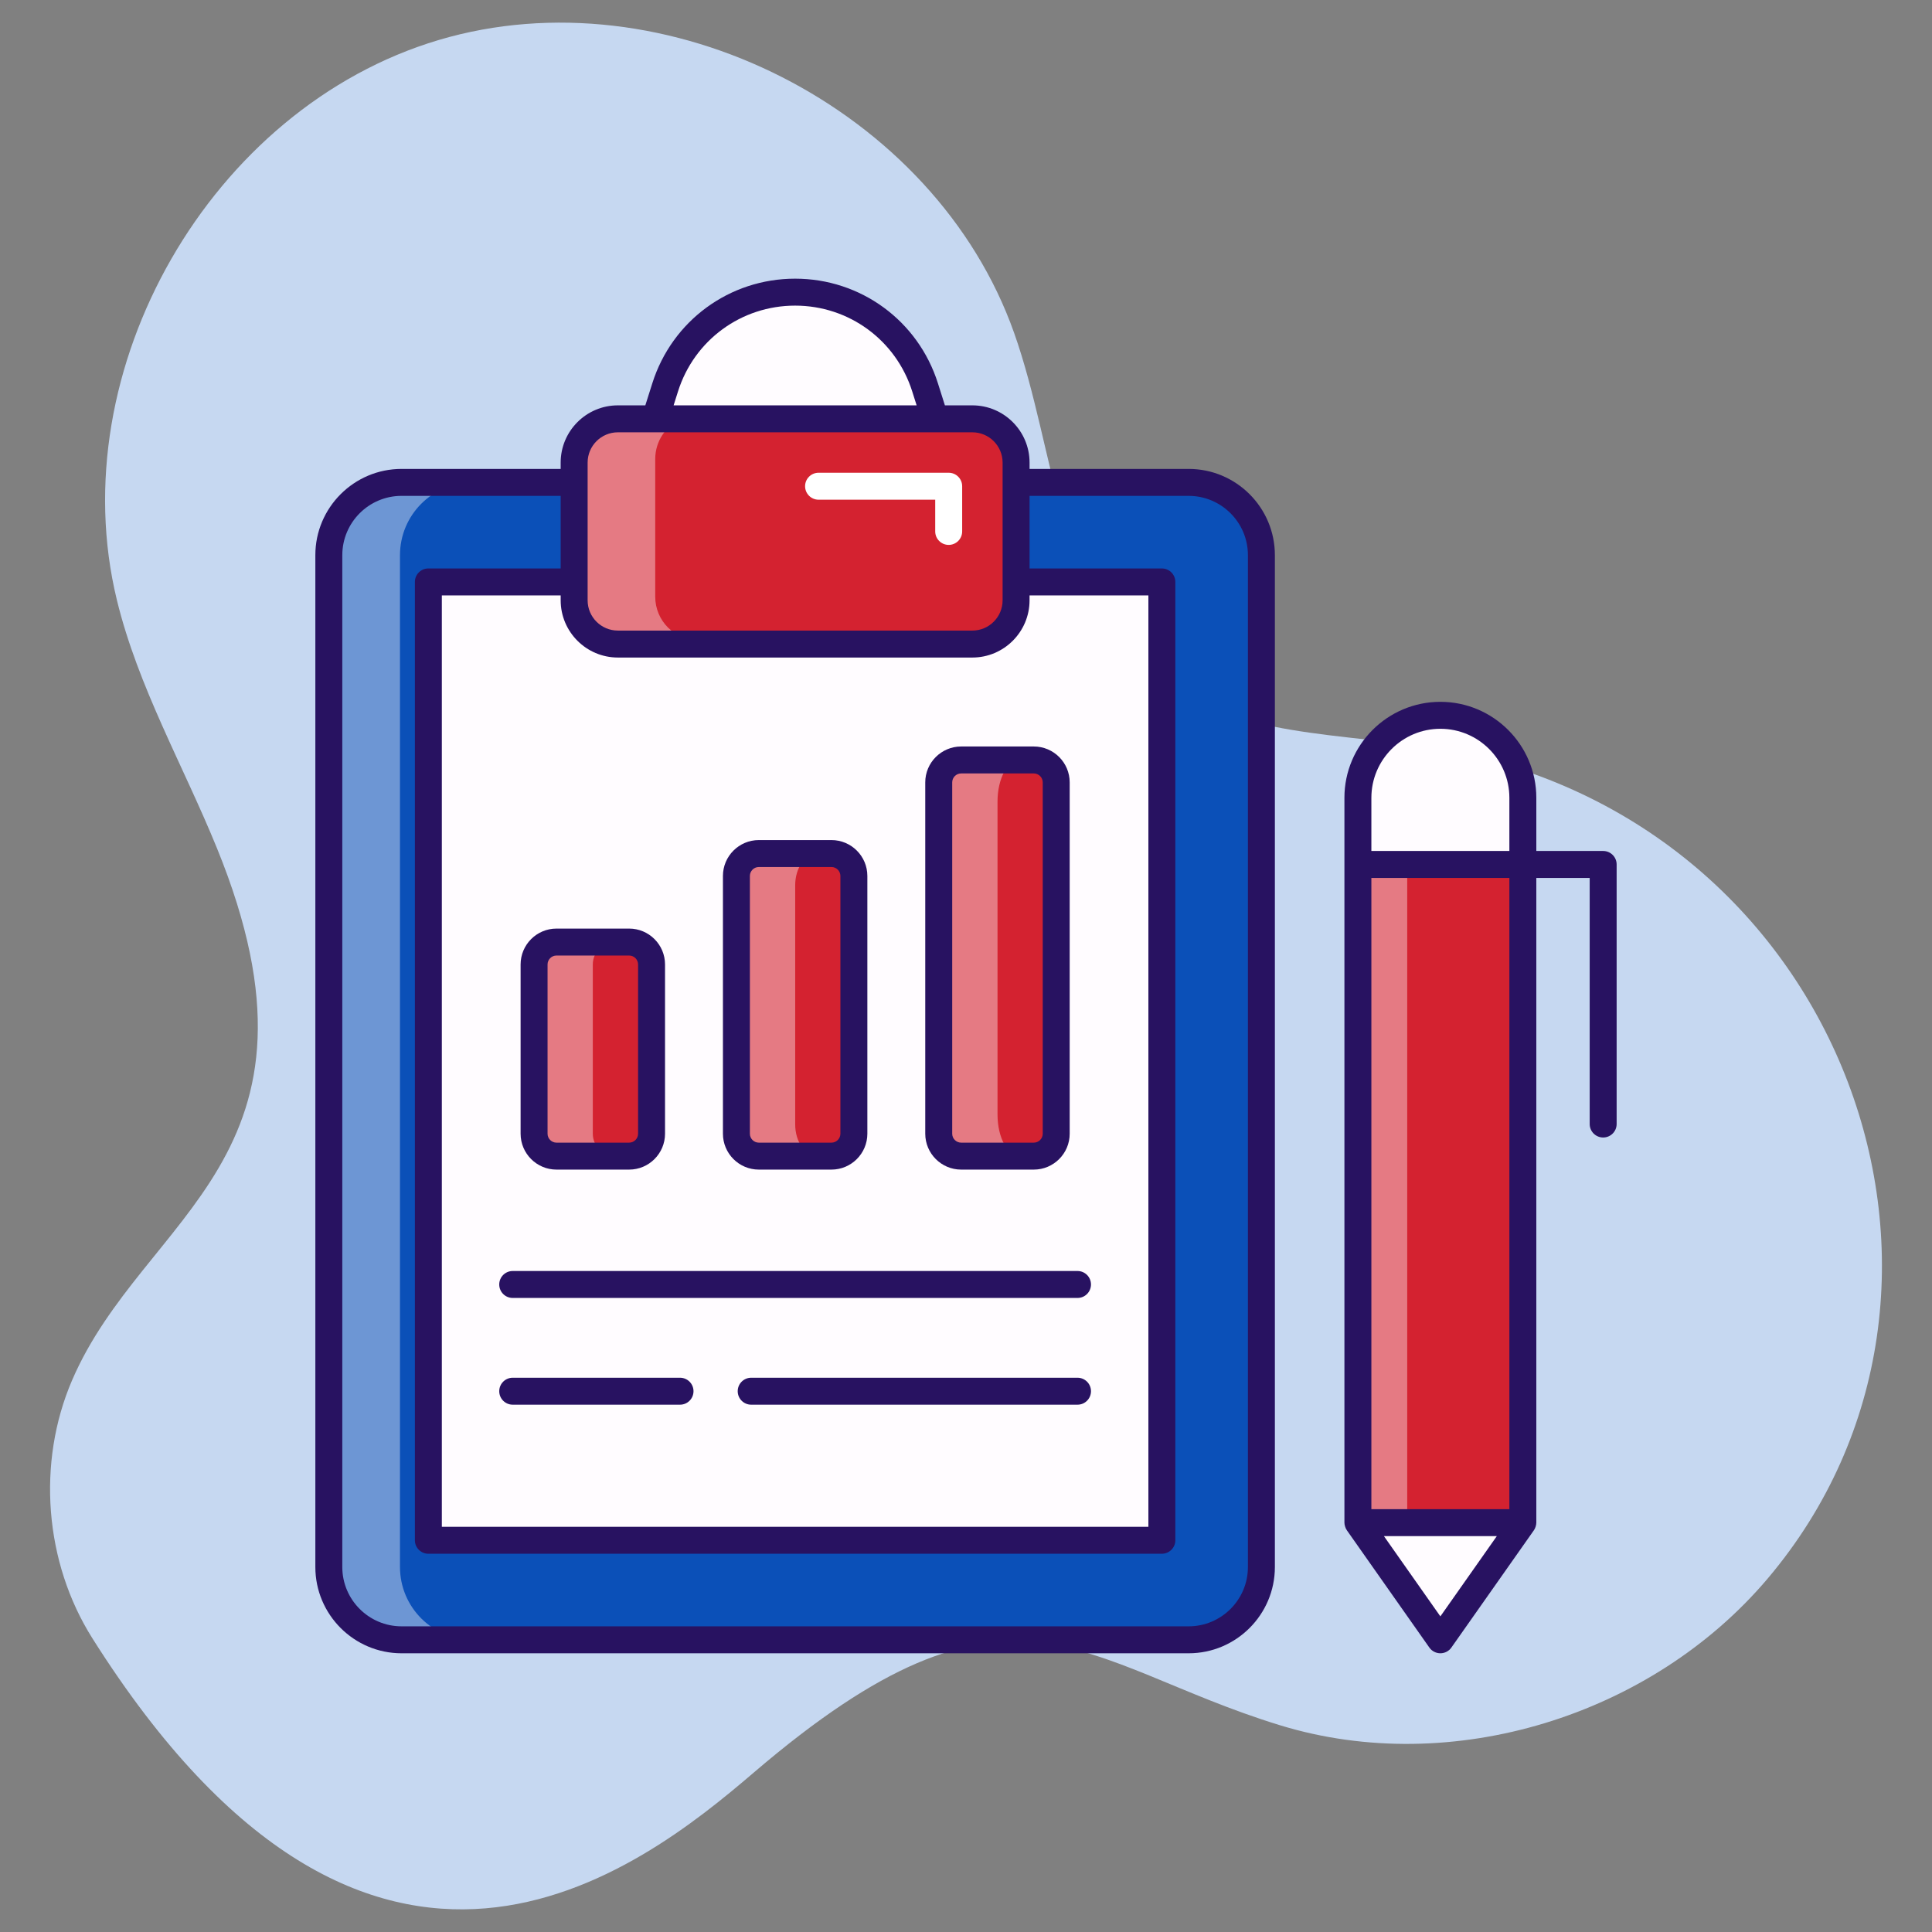
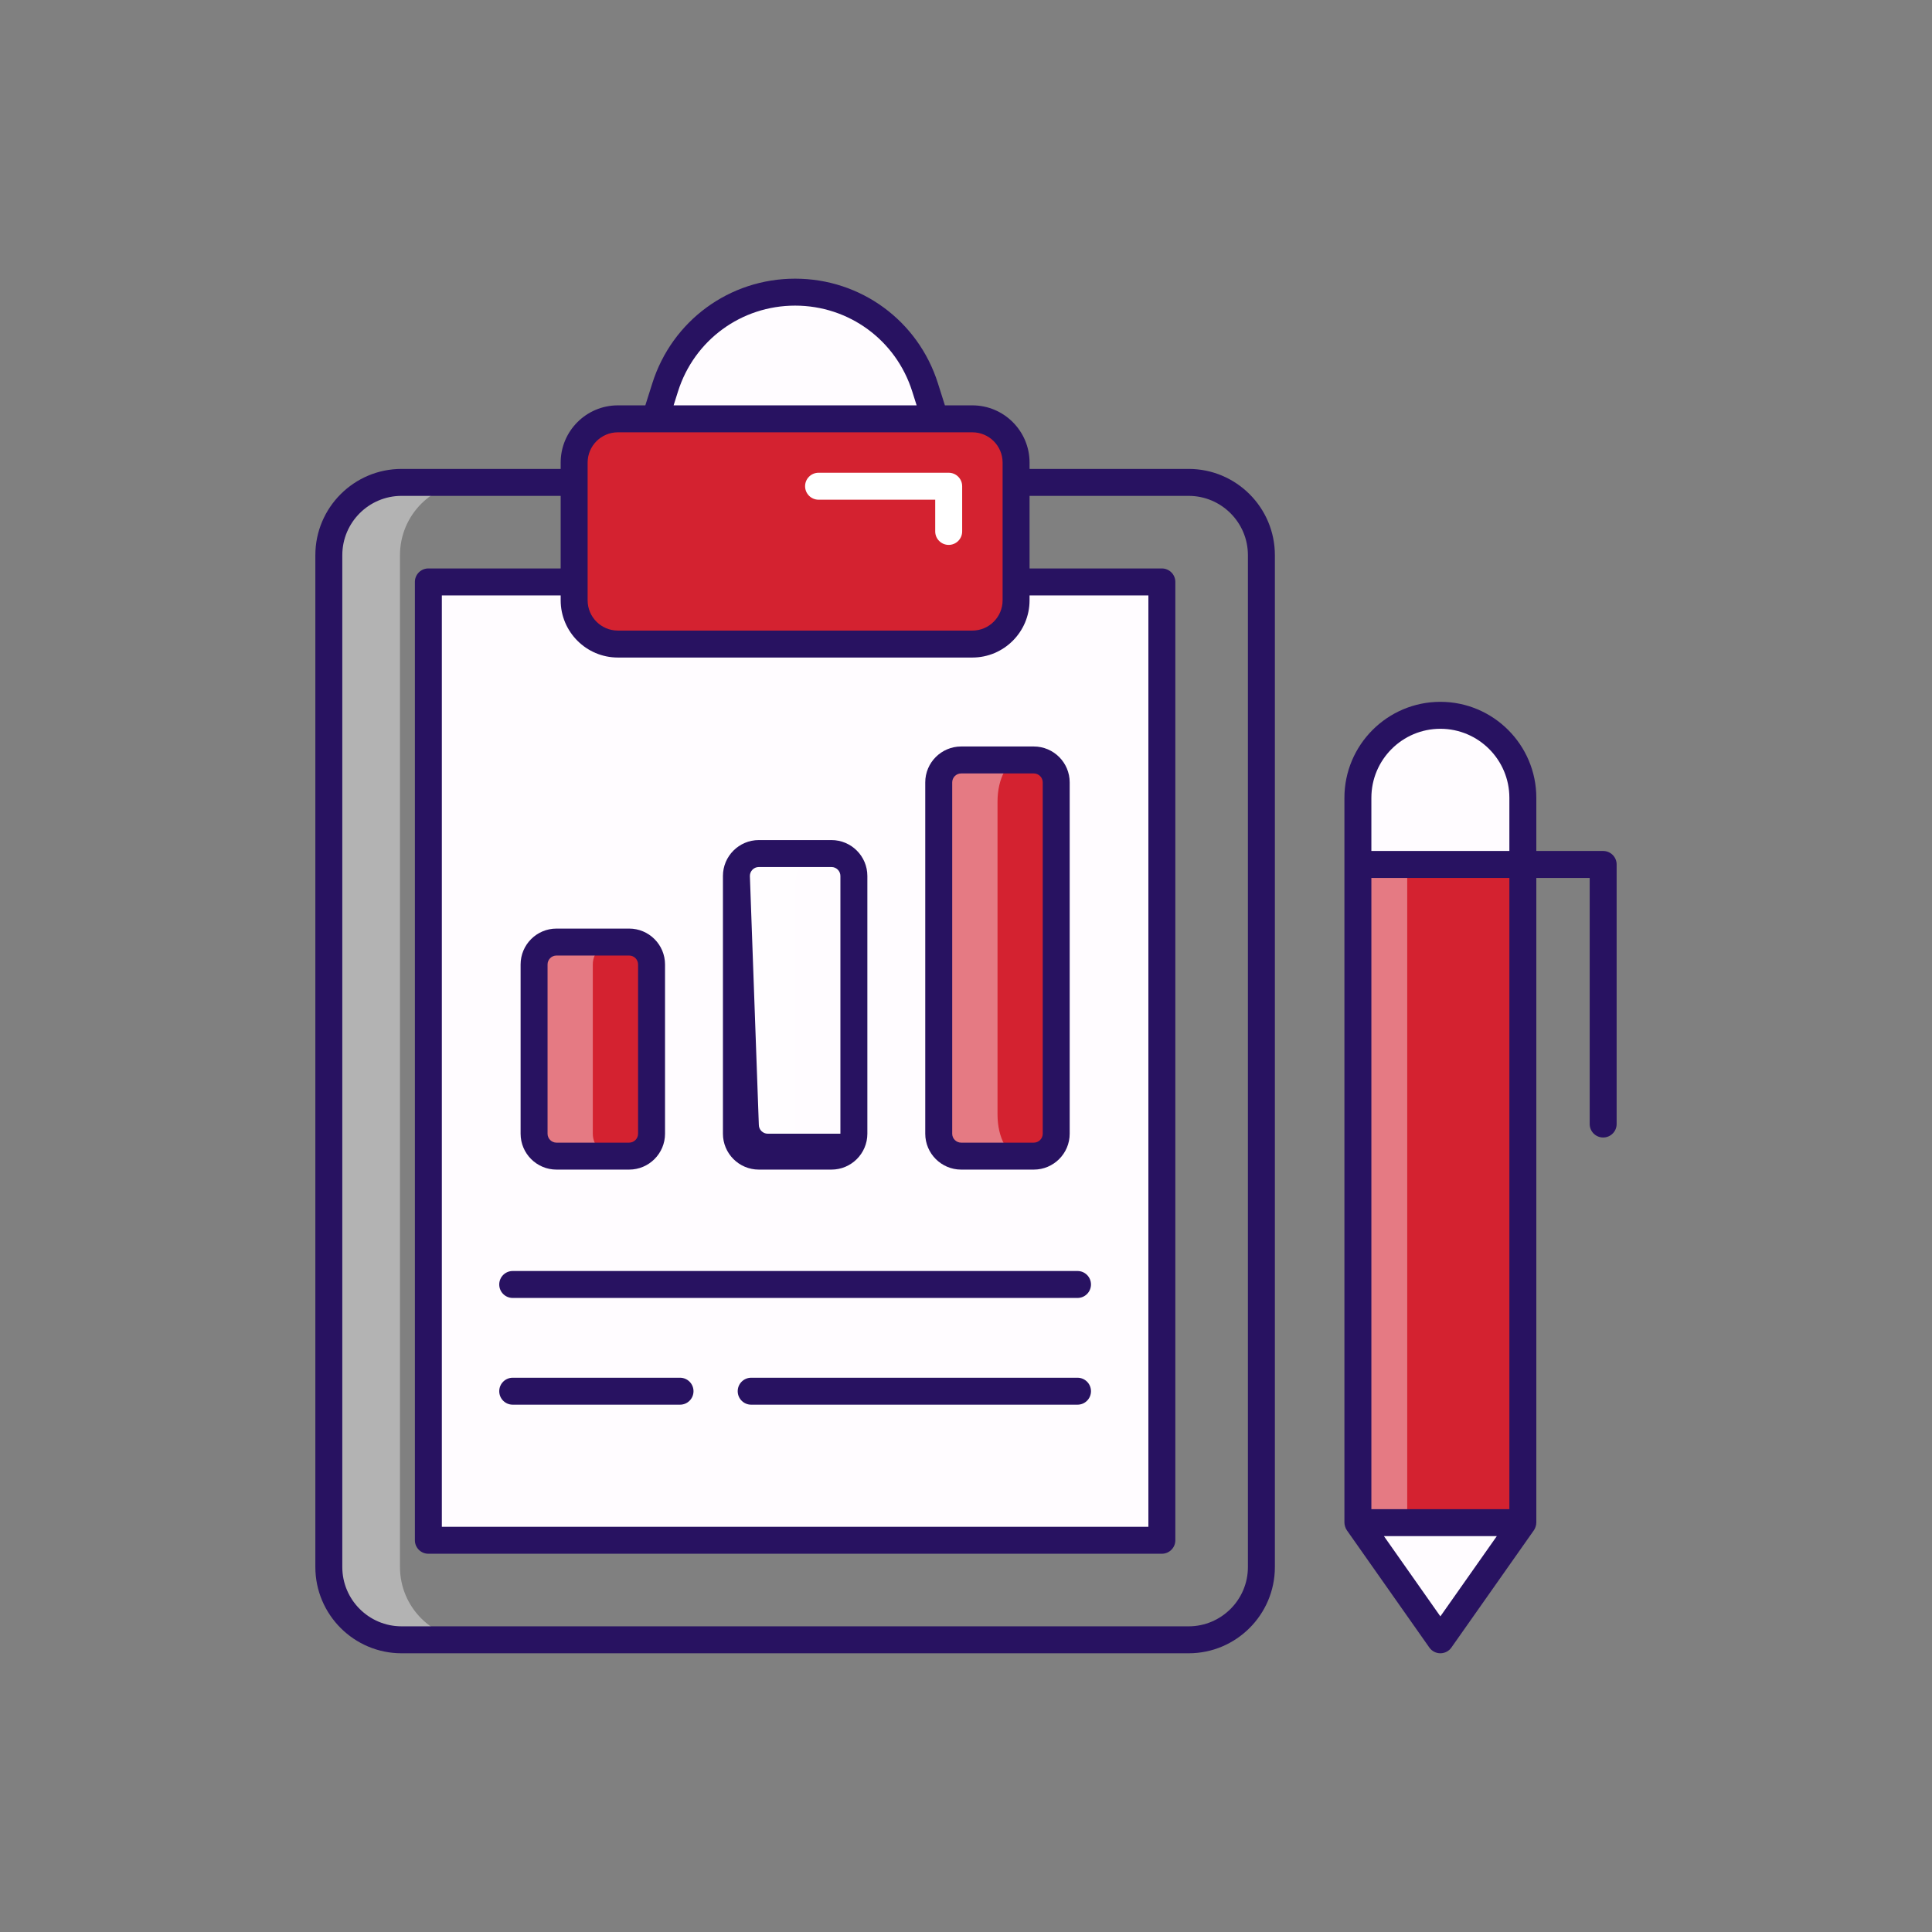
<svg xmlns="http://www.w3.org/2000/svg" viewBox="0 0 512 512" width="300" height="300">
  <rect x="0" y="0" width="512" height="512" fill="#808080" stroke="none" />
  <g width="100%" height="100%" transform="matrix(1,0,0,1,0,0)">
    <g id="_x30_1_Business_Plan">
      <g>
-         <path d="m199.702 469.791c68.537-58.644 86.312-28.892 139.514-12.58 45.53 13.96 98.429-2.491 129.201-38.835 64.927-76.683 20.712-200.788-86.392-219.739-25.947-4.591-54.927-2.911-75.62-19.225-26.304-20.737-26.479-59.605-37.65-91.182-20.989-59.327-92.204-95.568-152.52-77.619s-100.128 87.232-85.264 148.382c5.594 23.012 17.596 43.866 26.531 65.798 33.404 81.997-19.432 96.932-38.394 140.974-9.409 21.852-7.333 48.284 5.371 68.4 74.256 117.576 145.107 61.395 175.223 35.626z" fill="#c6d8f1" fill-opacity="1" data-original-color="#ebf1fdff" stroke="none" stroke-opacity="1" />
-         <path d="m334.284 147.12v268.164c0 10.648-8.632 19.281-19.281 19.281h-208.579c-10.648 0-19.281-8.632-19.281-19.281v-268.164c0-10.648 8.632-19.281 19.281-19.281h208.579c10.649 0 19.281 8.633 19.281 19.281z" fill="#0b50b8" fill-opacity="1" data-original-color="#6acdf3ff" stroke="none" stroke-opacity="1" />
        <path d="m125.286 434.565h-18.857c-10.643 0-19.286-8.643-19.286-19.286v-268.143c0-10.679 8.643-19.286 19.286-19.286h18.857c-10.643 0-19.286 8.607-19.286 19.286v268.143c0 10.643 8.643 19.286 19.286 19.286z" fill="#ffffff" opacity=".4" fill-opacity="1" data-original-color="#ffffffff" stroke="none" stroke-opacity="1" />
        <path d="m113.521 154.217h194.386v253.971h-194.386z" fill="#fffcff" fill-opacity="1" data-original-color="#fffcffff" stroke="none" stroke-opacity="1" />
        <path d="m269.27 122.583v36.513c0 6.399-5.188 11.587-11.587 11.587h-93.939c-6.399 0-11.587-5.188-11.587-11.587v-36.513c0-6.399 5.188-11.587 11.587-11.587h93.939c6.4 0 11.587 5.188 11.587 11.587z" fill="#d42230" fill-opacity="1" data-original-color="#ffc563ff" stroke="none" stroke-opacity="1" />
-         <path d="m262.322 169.708c-1.429.607-3 .964-4.643.964h-93.929c-6.393 0-11.607-5.179-11.607-11.571v-36.5c0-6.429 5.215-11.607 11.607-11.607h16.822c-4.071 1.786-6.929 5.893-6.929 10.643v36.5c0 6.393 5.179 11.572 11.571 11.572h77.108z" fill="#ffffff" opacity=".4" fill-opacity="1" data-original-color="#ffffffff" stroke="none" stroke-opacity="1" />
        <path d="m245.148 102.641 2.644 8.355h-74.157l2.644-8.355c4.752-15.015 18.685-25.219 34.434-25.219 15.75 0 29.683 10.204 34.435 25.219z" fill="#fffcff" fill-opacity="1" data-original-color="#fffcffff" stroke="none" stroke-opacity="1" />
        <path d="m172.67 255.596v44.846c0 3.281-2.66 5.942-5.942 5.942h-19.251c-3.281 0-5.942-2.66-5.942-5.942v-44.846c0-3.281 2.66-5.942 5.942-5.942h19.251c3.282.001 5.942 2.661 5.942 5.942z" fill="#d42230" fill-opacity="1" data-original-color="#ffc563ff" stroke="none" stroke-opacity="1" />
        <path d="m163.051 306.382h-15.578c-3.295 0-5.954-2.659-5.954-5.954v-44.825c0-3.295 2.659-5.954 5.954-5.954h15.578c-3.295 0-5.954 2.659-5.954 5.954v44.825c0 3.295 2.659 5.954 5.954 5.954z" fill="#ffffff" opacity=".4" fill-opacity="1" data-original-color="#ffffffff" stroke="none" stroke-opacity="1" />
-         <path d="m226.289 232.14v68.303c0 3.281-2.66 5.942-5.942 5.942h-19.251c-3.281 0-5.942-2.66-5.942-5.942v-68.303c0-3.281 2.66-5.942 5.942-5.942h19.251c3.282 0 5.942 2.66 5.942 5.942z" fill="#d42230" fill-opacity="1" data-original-color="#ffc563ff" stroke="none" stroke-opacity="1" />
        <path d="m216.688 306.382h-15.578c-3.295 0-5.954-3.758-5.954-8.415v-63.353c0-4.657 2.659-8.415 5.954-8.415h15.578c-3.295 0-5.954 3.758-5.954 8.415v63.353c0 4.657 2.658 8.415 5.954 8.415z" fill="#ffffff" opacity=".4" fill-opacity="1" data-original-color="#ffffffff" stroke="none" stroke-opacity="1" />
        <path d="m279.908 207.34v93.102c0 3.281-2.66 5.942-5.942 5.942h-19.251c-3.281 0-5.942-2.66-5.942-5.942v-93.102c0-3.281 2.66-5.942 5.942-5.942h19.251c3.282.001 5.942 2.661 5.942 5.942z" fill="#d42230" fill-opacity="1" data-original-color="#ffc563ff" stroke="none" stroke-opacity="1" />
        <path d="m270.307 306.382h-15.578c-3.295 0-5.954-4.92-5.954-11.018v-82.948c0-6.098 2.659-11.018 5.954-11.018h15.578c-3.295 0-5.954 4.92-5.954 11.018v82.948c0 6.098 2.659 11.018 5.954 11.018z" fill="#ffffff" opacity=".4" fill-opacity="1" data-original-color="#ffffffff" stroke="none" stroke-opacity="1" />
        <path d="m403.571 211.422v192.071l-21.857 31.071-21.857-31.071v-192.071c0-12.071 9.786-21.857 21.857-21.857 12.072 0 21.857 9.785 21.857 21.857z" fill="#d42230" fill-opacity="1" data-original-color="#ffc563ff" stroke="none" stroke-opacity="1" />
        <path d="m372.929 403.507 15.321 21.786-6.536 9.286-21.857-31.071v-192.073c0-12.071 9.786-21.857 21.857-21.857 2.286 0 4.464.357 6.536 1-8.893 2.786-15.321 11.072-15.321 20.857z" fill="#ffffff" opacity=".4" fill-opacity="1" data-original-color="#ffffffff" stroke="none" stroke-opacity="1" />
        <path d="m359.876 403.52 21.838 31.045 21.838-31.045z" fill="#fffcff" fill-opacity="1" data-original-color="#fffcffff" stroke="none" stroke-opacity="1" />
        <path d="m403.571 229.092v-17.67c0-12.071-9.786-21.857-21.857-21.857s-21.857 9.786-21.857 21.857v17.67z" fill="#fffcff" fill-opacity="1" data-original-color="#fffcffff" stroke="none" stroke-opacity="1" />
        <path d="m216.929 132.426h30.913v8.407c0 1.972 1.599 3.571 3.571 3.571s3.571-1.599 3.571-3.571v-11.979c0-1.972-1.599-3.571-3.571-3.571h-34.485c-1.972 0-3.571 1.599-3.571 3.571.001 1.972 1.6 3.572 3.572 3.572z" fill="#ffffff" fill-opacity="1" data-original-color="#ffffffff" stroke="none" stroke-opacity="1" />
        <g fill="#281261">
          <path d="m106.424 438.137h208.58c12.601 0 22.852-10.252 22.852-22.853v-268.165c0-12.601-10.25-22.852-22.852-22.852h-42.161v-1.685c0-8.358-6.801-15.159-15.159-15.159h-7.275l-1.855-5.861c-5.247-16.575-20.454-27.712-37.84-27.712s-32.593 11.136-37.84 27.712l-1.855 5.861h-7.275c-8.358 0-15.159 6.801-15.159 15.159v1.685h-42.161c-12.601 0-22.852 10.25-22.852 22.852v268.164c.001 12.601 10.251 22.854 22.852 22.854zm73.261-334.419c4.3-13.592 16.771-22.724 31.029-22.724s26.728 9.133 31.029 22.724l1.174 3.706h-64.404zm-23.957 18.865c0-4.421 3.596-8.017 8.017-8.017h93.938c4.421 0 8.017 3.596 8.017 8.017v36.513c0 4.419-3.596 8.015-8.017 8.015h-93.938c-4.421 0-8.017-3.596-8.017-8.015zm8.017 51.671h93.938c8.358 0 15.159-6.799 15.159-15.158v-1.308h31.492v246.828h-187.241v-246.828h31.492v1.308c0 8.358 6.802 15.158 15.16 15.158zm-73.03-27.135c0-8.662 7.047-15.709 15.709-15.709h42.161v19.235h-35.064c-1.972 0-3.571 1.599-3.571 3.571v253.971c0 1.972 1.599 3.571 3.571 3.571h194.385c1.972 0 3.571-1.599 3.571-3.571v-253.97c0-1.972-1.599-3.571-3.571-3.571h-35.064v-19.235h42.161c8.662 0 15.709 7.047 15.709 15.709v268.164c0 8.663-7.047 15.71-15.709 15.71h-208.58c-8.662 0-15.709-7.047-15.709-15.71v-268.165z" fill="#281261" fill-opacity="1" data-original-color="#281261ff" stroke="none" stroke-opacity="1" />
          <path d="m137.965 255.596v44.847c0 5.246 4.267 9.513 9.513 9.513h19.25c5.246 0 9.513-4.267 9.513-9.513v-44.847c0-5.246-4.267-9.513-9.513-9.513h-19.25c-5.245 0-9.513 4.268-9.513 9.513zm31.133 0v44.847c0 1.306-1.064 2.37-2.37 2.37h-19.25c-1.306 0-2.37-1.064-2.37-2.37v-44.847c0-1.306 1.064-2.37 2.37-2.37h19.25c1.307 0 2.37 1.064 2.37 2.37z" fill="#281261" fill-opacity="1" data-original-color="#281261ff" stroke="none" stroke-opacity="1" />
-           <path d="m201.097 309.956h19.25c5.246 0 9.513-4.267 9.513-9.513v-68.303c0-5.246-4.267-9.513-9.513-9.513h-19.25c-5.246 0-9.513 4.267-9.513 9.513v68.304c0 5.245 4.267 9.512 9.513 9.512zm-2.37-77.816c0-1.306 1.064-2.37 2.37-2.37h19.25c1.306 0 2.37 1.064 2.37 2.37v68.304c0 1.306-1.064 2.37-2.37 2.37h-19.25c-1.306 0-2.37-1.064-2.37-2.37z" fill="#281261" fill-opacity="1" data-original-color="#281261ff" stroke="none" stroke-opacity="1" />
+           <path d="m201.097 309.956h19.25c5.246 0 9.513-4.267 9.513-9.513v-68.303c0-5.246-4.267-9.513-9.513-9.513h-19.25c-5.246 0-9.513 4.267-9.513 9.513v68.304c0 5.245 4.267 9.512 9.513 9.512zm-2.37-77.816c0-1.306 1.064-2.37 2.37-2.37h19.25c1.306 0 2.37 1.064 2.37 2.37v68.304h-19.25c-1.306 0-2.37-1.064-2.37-2.37z" fill="#281261" fill-opacity="1" data-original-color="#281261ff" stroke="none" stroke-opacity="1" />
          <path d="m254.717 309.956h19.25c5.246 0 9.513-4.267 9.513-9.513v-93.103c0-5.246-4.267-9.513-9.513-9.513h-19.25c-5.246 0-9.515 4.267-9.515 9.513v93.103c0 5.246 4.269 9.513 9.515 9.513zm-2.372-102.616c0-1.306 1.064-2.37 2.372-2.37h19.25c1.306 0 2.37 1.064 2.37 2.37v93.103c0 1.306-1.064 2.37-2.37 2.37h-19.25c-1.308 0-2.372-1.064-2.372-2.37z" fill="#281261" fill-opacity="1" data-original-color="#281261ff" stroke="none" stroke-opacity="1" />
          <path d="m132.303 340.4c0 1.972 1.599 3.571 3.571 3.571h149.677c1.972 0 3.571-1.599 3.571-3.571s-1.599-3.571-3.571-3.571h-149.677c-1.972 0-3.571 1.599-3.571 3.571z" fill="#281261" fill-opacity="1" data-original-color="#281261ff" stroke="none" stroke-opacity="1" />
          <path d="m180.214 365.114h-44.339c-1.972 0-3.571 1.599-3.571 3.571s1.599 3.571 3.571 3.571h44.339c1.972 0 3.571-1.599 3.571-3.571s-1.599-3.571-3.571-3.571z" fill="#281261" fill-opacity="1" data-original-color="#281261ff" stroke="none" stroke-opacity="1" />
          <path d="m285.552 365.114h-86.48c-1.972 0-3.571 1.599-3.571 3.571s1.599 3.571 3.571 3.571h86.48c1.972 0 3.571-1.599 3.571-3.571s-1.599-3.571-3.571-3.571z" fill="#281261" fill-opacity="1" data-original-color="#281261ff" stroke="none" stroke-opacity="1" />
          <path d="m356.937 405.547.018.026c0 .001.001.002.001.002l21.837 31.044c.668.952 1.758 1.517 2.921 1.517s2.253-.565 2.921-1.517c1.098-1.561-5.269 7.49 21.858-31.072.373-.529.65-1.339.65-2.054v-170.83h14.143v65.215c0 1.972 1.599 3.571 3.571 3.571s3.571-1.599 3.571-3.571v-68.787c0-1.972-1.599-3.571-3.571-3.571h-17.714v-14.097c0-14.022-11.407-25.429-25.429-25.429-14.021 0-25.427 11.407-25.427 25.429v192.071c-.001.576.226 1.452.65 2.053zm24.777 22.81-14.958-21.265h29.917zm-18.285-216.935c0-10.083 8.203-18.286 18.284-18.286 10.083 0 18.286 8.203 18.286 18.286v14.097h-36.571v-14.097zm0 21.241h36.571v167.287h-36.571z" fill="#281261" fill-opacity="1" data-original-color="#281261ff" stroke="none" stroke-opacity="1" />
        </g>
      </g>
    </g>
    <g id="Layer_1" />
  </g>
</svg>